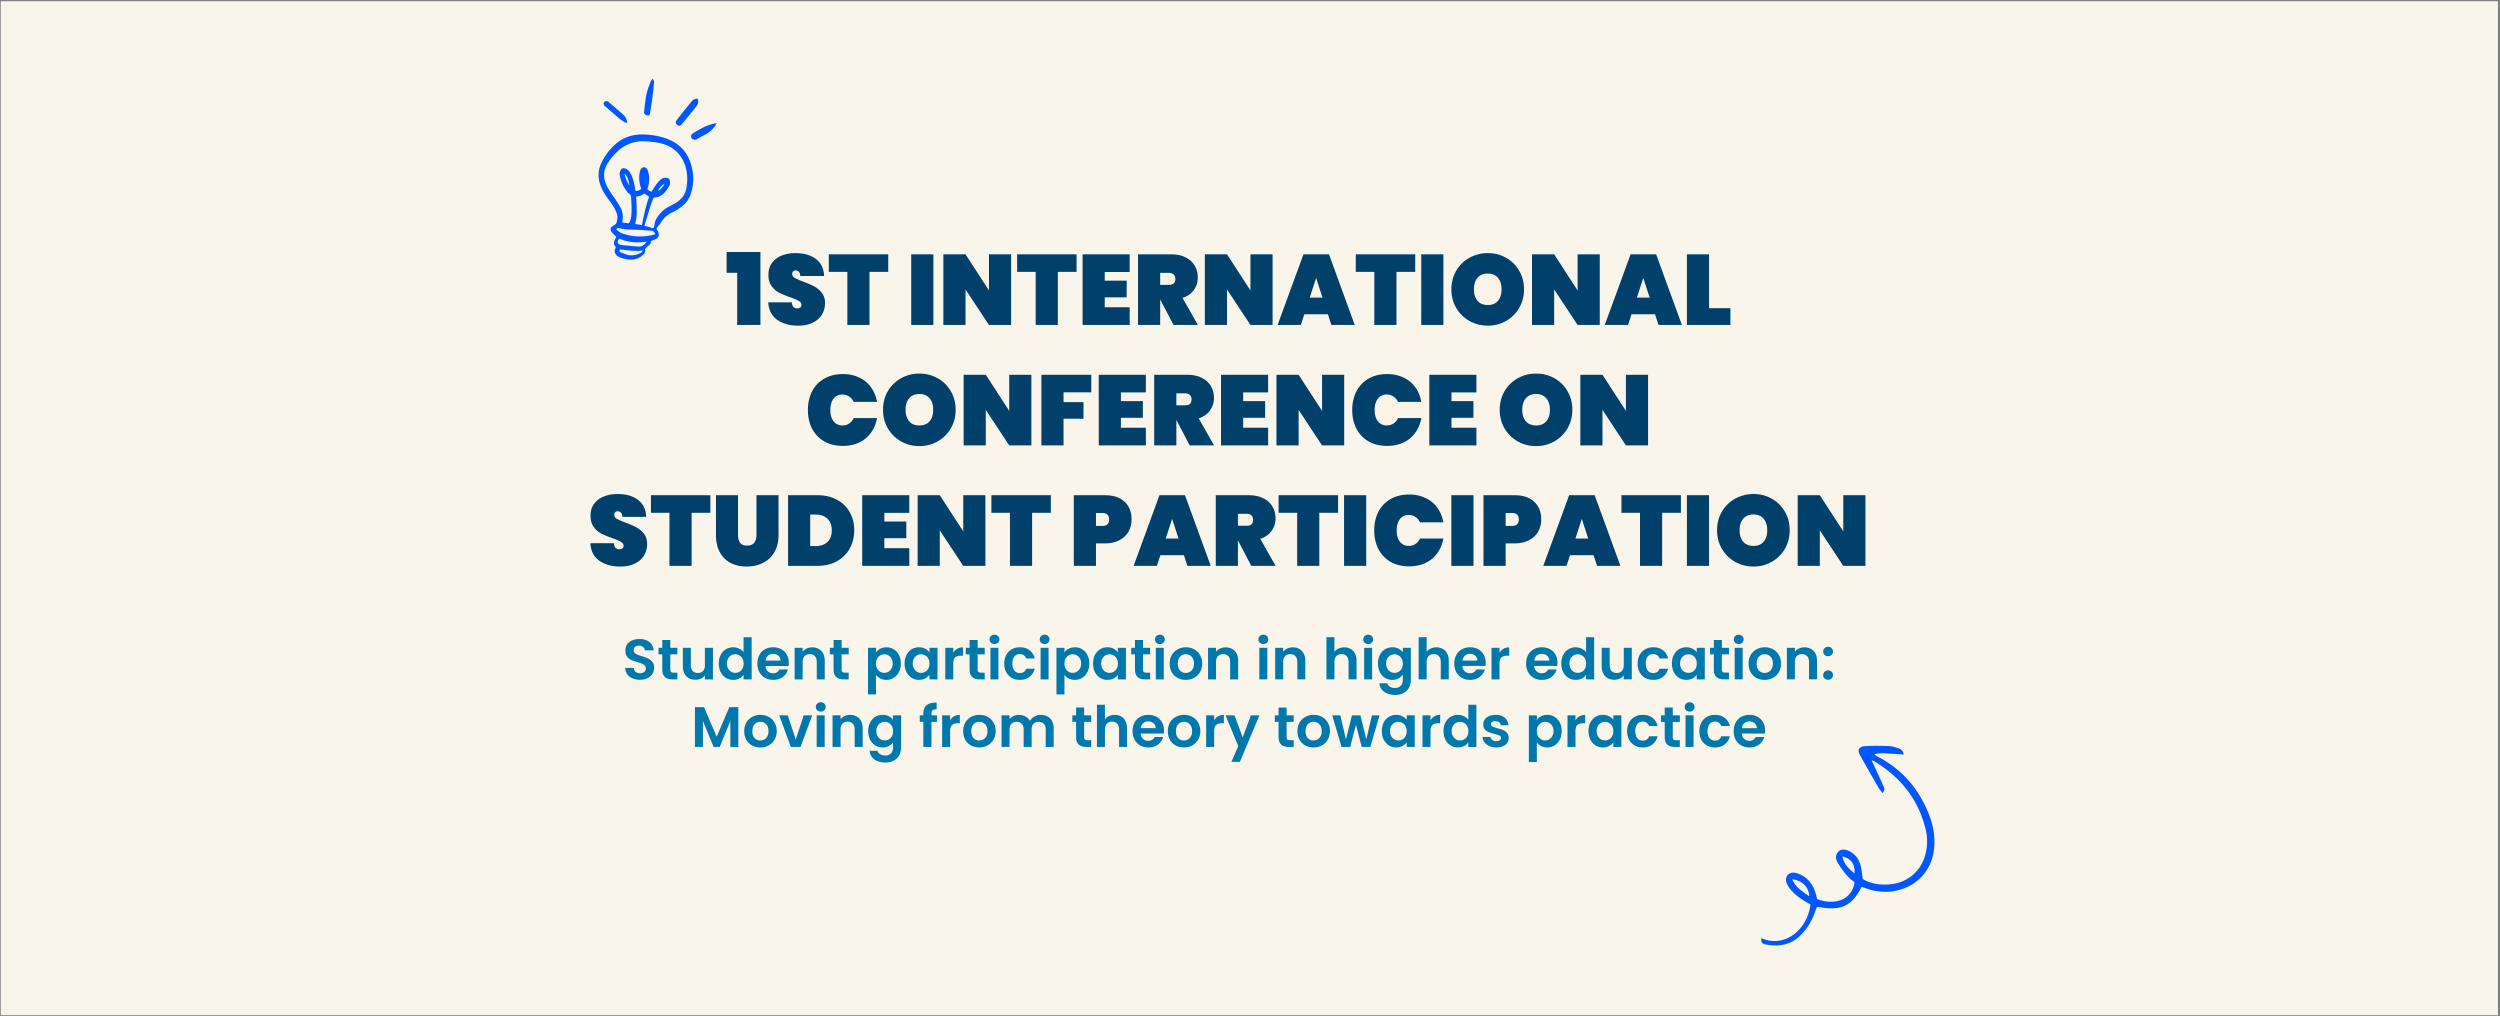
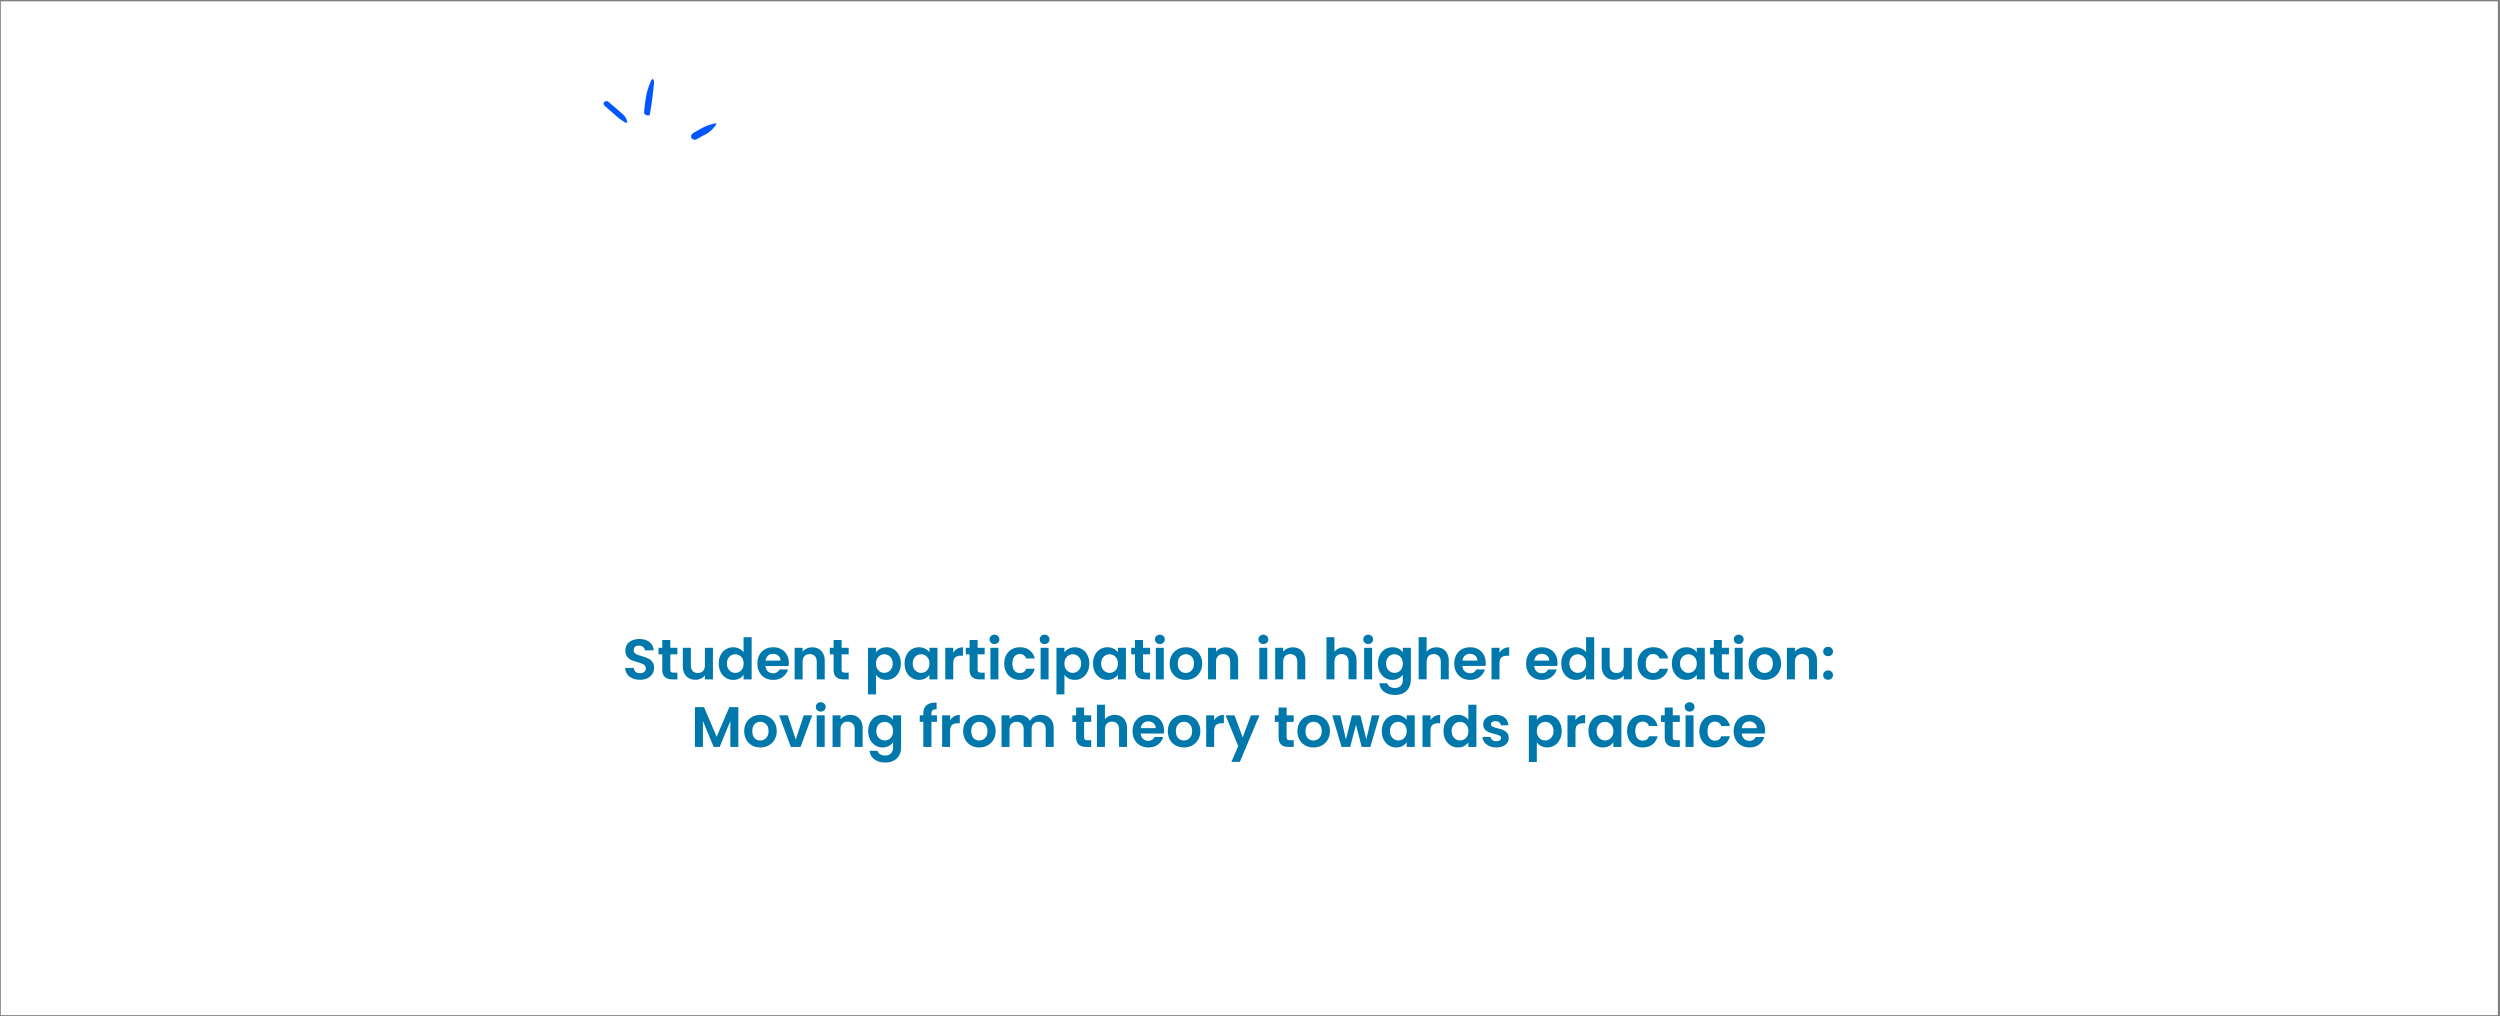
<svg xmlns="http://www.w3.org/2000/svg" width="851" height="346" fill="none">
  <rect width="100%" height="100%" fill="#808080" stroke="none" />
  <g clip-path="url(#a)">
-     <path fill="#fff" d="M.282.452h850v345.095h-850z" />
-     <path fill="#F4ECD7" fill-opacity=".5" d="M.282.452h850v345.095h-850z" />
-     <path fill="#00406A" d="M247.336 92.854V85.79h11.512v24.824h-7.913v-17.76h-3.599Zm24.328 17.998c-2.875 0-5.252-.668-7.131-2.003-1.856-1.359-2.864-3.34-3.022-5.943h8.014c.113 1.381.724 2.071 1.834 2.071.407 0 .747-.09 1.019-.271.294-.204.441-.51.441-.917 0-.566-.306-1.019-.917-1.359-.611-.362-1.562-.769-2.852-1.222-1.54-.544-2.819-1.076-3.838-1.596-.996-.521-1.856-1.28-2.581-2.276-.724-.996-1.075-2.275-1.052-3.837 0-1.562.396-2.886 1.188-3.973.815-1.11 1.913-1.947 3.294-2.513 1.404-.566 2.977-.85 4.721-.85 2.943 0 5.274.68 6.995 2.038 1.743 1.359 2.66 3.272 2.751 5.74h-8.116c-.023-.68-.193-1.166-.51-1.46a1.635 1.635 0 0 0-1.154-.442c-.317 0-.578.113-.782.34-.203.203-.305.497-.305.882 0 .544.294.996.883 1.359.611.34 1.573.758 2.886 1.256 1.517.566 2.762 1.11 3.736 1.63a7.895 7.895 0 0 1 2.581 2.174c.724.928 1.086 2.094 1.086 3.497 0 1.472-.362 2.796-1.086 3.974-.725 1.154-1.777 2.06-3.158 2.716-1.381.657-3.023.985-4.925.985Zm30.7-24.28v5.976h-6.385v18.066h-7.539V92.548h-6.316v-5.977h20.24Zm15.354 0v24.042h-7.539V86.571h7.539Zm26.463 24.042h-7.539l-7.98-12.089v12.089h-7.539V86.571h7.539l7.98 12.294V86.57h7.539v24.043Zm22.287-24.043v5.977h-6.384v18.066h-7.539V92.548h-6.317v-5.977h20.24Zm9.584 6.011v2.955h7.471v5.671h-7.471v3.396h8.49v6.01h-16.029V86.571h16.029v6.011h-8.49Zm23.42 18.032-4.516-8.625h-.034v8.625h-7.539V86.571h11.206c1.947 0 3.611.351 4.992 1.053 1.381.68 2.411 1.619 3.091 2.819.701 1.177 1.052 2.513 1.052 4.007 0 1.607-.452 3.034-1.358 4.279-.883 1.245-2.162 2.139-3.837 2.683l5.229 9.202h-8.286Zm-4.55-13.651h2.988c.725 0 1.268-.159 1.63-.476.362-.34.544-.86.544-1.562 0-.634-.193-1.132-.578-1.494-.362-.362-.894-.543-1.596-.543h-2.988v4.075Zm38.269 13.651h-7.539l-7.98-12.089v12.089h-7.539V86.571h7.539l7.98 12.294V86.57h7.539v24.043Zm18.824-3.633H444l-1.188 3.633h-7.913l8.796-24.043h8.693l8.762 24.043h-7.947l-1.188-3.633Zm-1.834-5.671-2.174-6.69-2.173 6.69h4.347Zm31.563-14.739v5.977h-6.385v18.066h-7.539V92.548h-6.316v-5.977h20.24Zm9.583 0v24.043h-7.539V86.571h7.539Zm15.121 24.281c-2.264 0-4.347-.532-6.248-1.596a11.982 11.982 0 0 1-4.483-4.415c-1.109-1.879-1.664-3.995-1.664-6.35 0-2.355.555-4.471 1.664-6.35 1.109-1.88 2.604-3.34 4.483-4.381 1.901-1.064 3.984-1.596 6.248-1.596 2.264 0 4.336.532 6.215 1.596a11.482 11.482 0 0 1 4.448 4.38c1.11 1.88 1.664 3.996 1.664 6.351s-.554 4.471-1.664 6.35a11.656 11.656 0 0 1-4.482 4.415c-1.879 1.064-3.939 1.596-6.181 1.596Zm0-7.029c1.494 0 2.649-.476 3.464-1.427.815-.973 1.223-2.275 1.223-3.905 0-1.653-.408-2.954-1.223-3.905-.815-.974-1.97-1.46-3.464-1.46-1.517 0-2.683.486-3.498 1.46-.815.95-1.222 2.252-1.222 3.905 0 1.63.407 2.932 1.222 3.905.815.951 1.981 1.427 3.498 1.427Zm38.105 6.791h-7.539l-7.98-12.089v12.089h-7.539V86.571h7.539l7.98 12.294V86.57h7.539v24.043Zm18.824-3.633h-8.015l-1.188 3.633h-7.913l8.796-24.043h8.693l8.762 24.043h-7.947l-1.188-3.633Zm-1.834-5.671-2.173-6.69-2.174 6.69h4.347Zm20.221 3.599h7.267v5.705h-14.806V86.571h7.539v18.338Zm-306.754 34.65c0-2.377.475-4.494 1.426-6.35.973-1.857 2.354-3.294 4.143-4.313 1.789-1.042 3.894-1.562 6.316-1.562 2.083 0 3.94.396 5.57 1.188 1.652.77 2.988 1.868 4.007 3.294 1.041 1.427 1.732 3.091 2.071 4.992h-7.946c-.362-.792-.883-1.403-1.562-1.834-.657-.452-1.415-.679-2.275-.679-1.268 0-2.276.476-3.023 1.427-.724.95-1.086 2.23-1.086 3.837 0 1.607.362 2.886 1.086 3.837.747.951 1.755 1.427 3.023 1.427.86 0 1.618-.215 2.275-.646.679-.452 1.2-1.075 1.562-1.867h7.946c-.339 1.901-1.03 3.565-2.071 4.992-1.019 1.426-2.355 2.535-4.007 3.328-1.63.769-3.487 1.154-5.57 1.154-2.422 0-4.527-.509-6.316-1.528-1.789-1.041-3.17-2.49-4.143-4.347-.951-1.856-1.426-3.973-1.426-6.35Zm37.964 12.293c-2.264 0-4.347-.532-6.249-1.596a11.98 11.98 0 0 1-4.482-4.415c-1.11-1.879-1.664-3.995-1.664-6.35 0-2.354.554-4.471 1.664-6.35 1.109-1.879 2.603-3.34 4.482-4.381 1.902-1.064 3.985-1.596 6.249-1.596s4.335.532 6.214 1.596a11.49 11.49 0 0 1 4.449 4.381c1.109 1.879 1.664 3.996 1.664 6.35 0 2.355-.555 4.471-1.664 6.35a11.666 11.666 0 0 1-4.483 4.415c-1.879 1.064-3.939 1.596-6.18 1.596Zm0-7.029c1.494 0 2.648-.476 3.464-1.427.815-.973 1.222-2.275 1.222-3.905 0-1.653-.407-2.954-1.222-3.905-.816-.974-1.97-1.461-3.464-1.461-1.517 0-2.683.487-3.498 1.461-.815.951-1.223 2.252-1.223 3.905 0 1.63.408 2.932 1.223 3.905.815.951 1.981 1.427 3.498 1.427Zm38.105 6.791h-7.539l-7.981-12.089v12.089h-7.538v-24.043h7.538l7.981 12.294v-12.294h7.539v24.043Zm20.385-24.043v5.977h-9.44v3.328h6.792v5.671h-6.792v9.067h-7.539v-24.043h16.979Zm10.093 6.011v2.955h7.471v5.671h-7.471v3.396h8.49v6.01h-16.029v-24.043h16.029v6.011h-8.49Zm23.42 18.032-4.516-8.625h-.034v8.625h-7.539v-24.043h11.206c1.947 0 3.611.351 4.992 1.053 1.381.679 2.412 1.619 3.091 2.819.702 1.177 1.052 2.513 1.052 4.007 0 1.607-.452 3.034-1.358 4.279-.883 1.245-2.162 2.139-3.837 2.683l5.229 9.202h-8.286Zm-4.55-13.651h2.988c.725 0 1.268-.159 1.63-.476.363-.339.544-.86.544-1.562 0-.634-.193-1.132-.578-1.494-.362-.362-.894-.543-1.596-.543h-2.988v4.075Zm22.75-4.381v2.955h7.471v5.671h-7.471v3.396h8.49v6.01h-16.029v-24.043h16.029v6.011h-8.49Zm34.389 18.032h-7.539l-7.98-12.089v12.089h-7.539v-24.043h7.539l7.98 12.294v-12.294h7.539v24.043Zm2.727-12.055c0-2.377.475-4.494 1.426-6.35.974-1.857 2.355-3.294 4.143-4.313 1.789-1.042 3.894-1.562 6.317-1.562 2.082 0 3.939.396 5.569 1.188 1.653.77 2.988 1.868 4.007 3.294 1.042 1.427 1.732 3.091 2.072 4.992h-7.947c-.362-.792-.883-1.403-1.562-1.834-.657-.452-1.415-.679-2.275-.679-1.268 0-2.275.476-3.023 1.427-.724.95-1.086 2.23-1.086 3.837 0 1.607.362 2.886 1.086 3.837.748.951 1.755 1.427 3.023 1.427.86 0 1.618-.215 2.275-.646.679-.452 1.2-1.075 1.562-1.867h7.947c-.34 1.901-1.03 3.565-2.072 4.992-1.019 1.426-2.354 2.535-4.007 3.328-1.63.769-3.487 1.154-5.569 1.154-2.423 0-4.528-.509-6.317-1.528-1.788-1.041-3.169-2.49-4.143-4.347-.951-1.856-1.426-3.973-1.426-6.35Zm33.787-5.977v2.955h7.471v5.671h-7.471v3.396h8.49v6.01h-16.029v-24.043h16.029v6.011h-8.49Zm28.817 18.27c-2.264 0-4.347-.532-6.248-1.596a11.982 11.982 0 0 1-4.483-4.415c-1.109-1.879-1.664-3.995-1.664-6.35 0-2.354.555-4.471 1.664-6.35 1.109-1.879 2.604-3.34 4.483-4.381 1.901-1.064 3.984-1.596 6.248-1.596 2.264 0 4.336.532 6.215 1.596a11.48 11.48 0 0 1 4.448 4.381c1.11 1.879 1.664 3.996 1.664 6.35 0 2.355-.554 4.471-1.664 6.35a11.656 11.656 0 0 1-4.482 4.415c-1.879 1.064-3.939 1.596-6.181 1.596Zm0-7.029c1.494 0 2.649-.476 3.464-1.427.815-.973 1.223-2.275 1.223-3.905 0-1.653-.408-2.954-1.223-3.905-.815-.974-1.97-1.461-3.464-1.461-1.517 0-2.683.487-3.498 1.461-.815.951-1.222 2.252-1.222 3.905 0 1.63.407 2.932 1.222 3.905.815.951 1.981 1.427 3.498 1.427Zm38.105 6.791h-7.539l-7.98-12.089v12.089h-7.539v-24.043h7.539l7.98 12.294v-12.294h7.539v24.043Zm-349.894 41.238c-2.875 0-5.252-.668-7.131-2.003-1.857-1.359-2.864-3.34-3.023-5.943h8.015c.113 1.381.724 2.071 1.834 2.071.407 0 .747-.09 1.018-.271.295-.204.442-.51.442-.917 0-.566-.306-1.019-.917-1.359-.611-.362-1.562-.769-2.853-1.222-1.539-.544-2.818-1.076-3.837-1.596-.996-.521-1.856-1.279-2.581-2.276-.724-.996-1.075-2.275-1.053-3.837 0-1.562.397-2.887 1.189-3.973.815-1.11 1.913-1.947 3.294-2.513 1.404-.566 2.977-.849 4.72-.849 2.943 0 5.275.679 6.996 2.037 1.743 1.359 2.66 3.272 2.751 5.739h-8.117c-.022-.679-.192-1.165-.509-1.46a1.637 1.637 0 0 0-1.155-.441c-.317 0-.577.113-.781.339-.203.204-.305.498-.305.883 0 .544.294.996.883 1.359.611.339 1.573.758 2.886 1.256 1.517.566 2.762 1.109 3.736 1.63a7.89 7.89 0 0 1 2.581 2.174c.724.928 1.086 2.094 1.086 3.497 0 1.472-.362 2.796-1.086 3.974-.725 1.154-1.778 2.06-3.159 2.716-1.381.657-3.022.985-4.924.985Zm30.699-24.281v5.977h-6.384v18.066h-7.539v-18.066h-6.316v-5.977h20.239Zm9.414 0v13.55c0 1.109.238 1.992.713 2.649.498.634 1.291.951 2.378.951 1.086 0 1.89-.317 2.411-.951.52-.657.781-1.54.781-2.649v-13.55h7.505v13.55c0 2.287-.476 4.245-1.427 5.875-.95 1.607-2.252 2.819-3.905 3.634s-3.498 1.222-5.535 1.222c-2.038 0-3.849-.407-5.434-1.222-1.562-.815-2.784-2.027-3.667-3.634-.883-1.607-1.325-3.566-1.325-5.875v-13.55h7.505Zm27.057 0c2.513 0 4.709.51 6.588 1.529 1.902 1.018 3.362 2.433 4.381 4.244 1.019 1.812 1.528 3.872 1.528 6.181 0 2.287-.509 4.347-1.528 6.181-1.019 1.833-2.479 3.282-4.381 4.346-1.879 1.042-4.075 1.562-6.588 1.562H268.26v-24.043h10.018Zm-.679 17.32c1.698 0 3.045-.465 4.041-1.393.996-.928 1.494-2.252 1.494-3.973s-.498-3.045-1.494-3.973c-.996-.928-2.343-1.393-4.041-1.393h-1.8v10.732h1.8Zm23.437-11.309v2.955h7.471v5.671h-7.471v3.396h8.49v6.01h-16.028v-24.043h16.028v6.011h-8.49Zm34.39 18.032h-7.539l-7.981-12.089v12.089h-7.539v-24.043h7.539l7.981 12.294v-12.294h7.539v24.043Zm22.287-24.043v5.977h-6.384v18.066h-7.539v-18.066h-6.317v-5.977h20.24Zm27.478 8.252c0 1.517-.351 2.898-1.053 4.143-.702 1.223-1.743 2.196-3.124 2.921-1.359.724-3.011 1.087-4.958 1.087h-2.989v7.64h-7.539v-24.043h10.528c2.943 0 5.195.747 6.757 2.242 1.585 1.494 2.378 3.497 2.378 6.01Zm-9.984 2.208c1.562 0 2.343-.736 2.343-2.208 0-1.471-.781-2.207-2.343-2.207h-2.14v4.415h2.14Zm27.792 9.95h-8.014l-1.189 3.633h-7.912l8.795-24.043h8.694l8.761 24.043h-7.946l-1.189-3.633Zm-1.834-5.671-2.173-6.69-2.173 6.69h4.346Zm24.772 9.304-4.517-8.625h-.034v8.625h-7.539v-24.043h11.207c1.947 0 3.611.351 4.992 1.053 1.381.679 2.411 1.619 3.09 2.819.702 1.177 1.053 2.513 1.053 4.007 0 1.607-.453 3.034-1.359 4.279-.883 1.245-2.162 2.139-3.837 2.683l5.23 9.202h-8.286Zm-4.551-13.651h2.988c.725 0 1.268-.159 1.63-.476.363-.339.544-.86.544-1.562 0-.634-.193-1.132-.577-1.494-.363-.362-.895-.543-1.597-.543h-2.988v4.075Zm34.092-10.392v5.977h-6.384v18.066h-7.539v-18.066h-6.316v-5.977h20.239Zm9.584 0v24.043h-7.539v-24.043h7.539Zm2.726 11.988c0-2.377.475-4.494 1.426-6.35.974-1.857 2.355-3.294 4.143-4.313 1.789-1.042 3.894-1.562 6.317-1.562 2.082 0 3.939.396 5.569 1.188 1.652.77 2.988 1.868 4.007 3.294 1.041 1.427 1.732 3.091 2.072 4.992h-7.947c-.362-.792-.883-1.403-1.562-1.834-.657-.452-1.415-.679-2.275-.679-1.268 0-2.276.476-3.023 1.427-.724.95-1.086 2.23-1.086 3.837 0 1.607.362 2.886 1.086 3.837.747.951 1.755 1.427 3.023 1.427.86 0 1.618-.215 2.275-.646.679-.452 1.2-1.075 1.562-1.867h7.947c-.34 1.901-1.031 3.565-2.072 4.992-1.019 1.426-2.355 2.535-4.007 3.328-1.63.769-3.487 1.154-5.569 1.154-2.423 0-4.528-.509-6.317-1.528-1.788-1.041-3.169-2.49-4.143-4.347-.951-1.856-1.426-3.973-1.426-6.35Zm33.787-11.988v24.043h-7.539v-24.043h7.539Zm23.067 8.252c0 1.517-.351 2.898-1.053 4.143-.701 1.223-1.743 2.196-3.124 2.921-1.358.724-3.011 1.087-4.958 1.087h-2.988v7.64h-7.539v-24.043h10.527c2.943 0 5.196.747 6.758 2.242 1.585 1.494 2.377 3.497 2.377 6.01Zm-9.984 2.208c1.562 0 2.343-.736 2.343-2.208 0-1.471-.781-2.207-2.343-2.207h-2.139v4.415h2.139Zm27.793 9.95h-8.015l-1.188 3.633h-7.913l8.796-24.043h8.693l8.762 24.043h-7.947l-1.188-3.633Zm-1.834-5.671-2.173-6.69-2.174 6.69h4.347Zm31.563-14.739v5.977h-6.384v18.066h-7.539v-18.066h-6.317v-5.977h20.24Zm9.584 0v24.043h-7.539v-24.043h7.539Zm15.12 24.281c-2.263 0-4.346-.532-6.248-1.596a11.99 11.99 0 0 1-4.483-4.415c-1.109-1.879-1.664-3.995-1.664-6.35 0-2.354.555-4.471 1.664-6.35 1.11-1.879 2.604-3.34 4.483-4.381 1.902-1.064 3.985-1.596 6.248-1.596 2.264 0 4.336.532 6.215 1.596a11.49 11.49 0 0 1 4.449 4.381c1.109 1.879 1.664 3.996 1.664 6.35 0 2.355-.555 4.471-1.664 6.35a11.666 11.666 0 0 1-4.483 4.415c-1.879 1.064-3.939 1.596-6.181 1.596Zm0-7.029c1.495 0 2.649-.476 3.464-1.427.815-.973 1.223-2.275 1.223-3.905 0-1.653-.408-2.954-1.223-3.905-.815-.974-1.969-1.461-3.464-1.461-1.516 0-2.682.487-3.497 1.461-.815.951-1.223 2.252-1.223 3.905 0 1.63.408 2.932 1.223 3.905.815.951 1.981 1.427 3.497 1.427Zm38.106 6.791h-7.539l-7.981-12.089v12.089h-7.539v-24.043h7.539l7.981 12.294v-12.294h7.539v24.043Z" />
+     <path fill="#fff" d="M.282.452h850v345.095h-850" />
    <path fill="#0078AB" d="M217.863 231.393c-.944 0-1.798-.161-2.561-.485-.751-.323-1.346-.789-1.786-1.397-.439-.608-.666-1.326-.679-2.154h2.911c.039.556.233.996.582 1.32.362.323.854.485 1.475.485.634 0 1.132-.149 1.494-.446.362-.311.544-.712.544-1.204 0-.401-.123-.731-.369-.989a2.46 2.46 0 0 0-.932-.602c-.362-.155-.866-.323-1.513-.504-.88-.259-1.598-.511-2.154-.757a3.996 3.996 0 0 1-1.417-1.145c-.388-.518-.582-1.203-.582-2.057 0-.802.201-1.501.602-2.096.401-.595.963-1.048 1.688-1.358.724-.324 1.552-.485 2.484-.485 1.397 0 2.529.343 3.396 1.028.879.673 1.365 1.617 1.455 2.833h-2.988a1.515 1.515 0 0 0-.602-1.145c-.362-.31-.847-.465-1.455-.465-.531 0-.958.136-1.281.407-.311.272-.466.666-.466 1.184 0 .362.117.666.35.912.245.233.543.427.892.582.362.142.867.311 1.514.505.879.258 1.597.517 2.154.776a3.877 3.877 0 0 1 1.436 1.164c.401.518.601 1.197.601 2.038 0 .724-.187 1.397-.562 2.018-.376.621-.925 1.119-1.65 1.494-.724.362-1.585.543-2.581.543Zm10.312-8.654v5.2c0 .363.084.628.252.796.181.155.479.233.893.233h1.261v2.29h-1.708c-2.29 0-3.434-1.113-3.434-3.338v-5.181h-1.281v-2.232h1.281v-2.658h2.736v2.658h2.406v2.232h-2.406Zm14.509-2.232v10.751h-2.736v-1.359c-.35.466-.809.835-1.378 1.106a4.266 4.266 0 0 1-1.824.388c-.841 0-1.585-.174-2.232-.523a3.909 3.909 0 0 1-1.533-1.572c-.362-.699-.543-1.527-.543-2.484v-6.307h2.717v5.919c0 .854.213 1.513.64 1.979.427.453 1.009.679 1.747.679.75 0 1.338-.226 1.765-.679.427-.466.641-1.125.641-1.979v-5.919h2.736Zm1.982 5.337c0-1.087.213-2.051.64-2.892.44-.841 1.035-1.488 1.785-1.94a4.753 4.753 0 0 1 2.504-.68 4.49 4.49 0 0 1 1.998.466c.634.298 1.139.699 1.514 1.203v-5.103h2.756v14.36h-2.756v-1.592c-.336.531-.808.958-1.416 1.281-.609.324-1.314.485-2.116.485a4.627 4.627 0 0 1-2.484-.698c-.75-.466-1.345-1.119-1.785-1.96-.427-.854-.64-1.831-.64-2.93Zm8.461.038c0-.659-.13-1.222-.389-1.688a2.654 2.654 0 0 0-1.047-1.087 2.757 2.757 0 0 0-1.417-.388c-.505 0-.97.123-1.397.369-.427.246-.776.608-1.048 1.087-.259.465-.388 1.022-.388 1.669 0 .646.129 1.216.388 1.707.272.479.621.848 1.048 1.106.44.259.905.388 1.397.388.504 0 .977-.122 1.417-.368a2.822 2.822 0 0 0 1.047-1.087c.259-.479.389-1.048.389-1.708Zm15.383-.233c0 .389-.026.738-.078 1.048h-7.859c.065.777.336 1.385.815 1.824.479.44 1.067.66 1.766.66 1.009 0 1.727-.433 2.154-1.3h2.93c-.31 1.035-.906 1.889-1.785 2.562-.88.659-1.96.989-3.241.989-1.035 0-1.966-.226-2.794-.679a4.995 4.995 0 0 1-1.921-1.96c-.453-.841-.68-1.811-.68-2.911 0-1.112.227-2.089.68-2.93a4.726 4.726 0 0 1 1.901-1.94c.815-.453 1.753-.68 2.814-.68 1.022 0 1.934.22 2.736.66a4.557 4.557 0 0 1 1.883 1.883c.452.802.679 1.727.679 2.774Zm-2.814-.776c-.013-.698-.265-1.255-.757-1.669-.491-.426-1.093-.64-1.805-.64-.672 0-1.241.207-1.707.621-.453.401-.731.964-.835 1.688h5.104Zm10.754-4.521c1.281 0 2.316.407 3.105 1.222.789.802 1.184 1.928 1.184 3.377v6.307h-2.717v-5.938c0-.854-.214-1.508-.64-1.96-.427-.466-1.01-.699-1.747-.699-.75 0-1.345.233-1.785.699-.427.452-.641 1.106-.641 1.96v5.938h-2.716v-10.751h2.716v1.339a3.693 3.693 0 0 1 1.378-1.087 4.277 4.277 0 0 1 1.863-.407Zm10.035 2.387v5.2c0 .363.084.628.252.796.182.155.479.233.893.233h1.261v2.29h-1.707c-2.29 0-3.435-1.113-3.435-3.338v-5.181h-1.281v-2.232h1.281v-2.658h2.736v2.658h2.406v2.232h-2.406Zm11.701-.679c.349-.492.828-.9 1.436-1.223.621-.336 1.326-.505 2.115-.505.919 0 1.747.227 2.484.68.75.452 1.339 1.099 1.766 1.94.44.828.66 1.792.66 2.892 0 1.099-.22 2.076-.66 2.93-.427.841-1.016 1.494-1.766 1.96-.737.465-1.565.698-2.484.698-.789 0-1.487-.161-2.095-.485a4.496 4.496 0 0 1-1.456-1.222v6.656h-2.717v-15.874h2.717v1.553Zm5.686 3.784c0-.647-.136-1.204-.408-1.669a2.65 2.65 0 0 0-1.048-1.087 2.745 2.745 0 0 0-1.397-.369c-.491 0-.957.13-1.397.388-.427.246-.776.608-1.048 1.087-.259.479-.388 1.042-.388 1.688 0 .647.129 1.21.388 1.689.272.478.621.847 1.048 1.106.44.246.906.368 1.397.368a2.64 2.64 0 0 0 1.397-.388c.44-.258.79-.627 1.048-1.106.272-.478.408-1.048.408-1.707Zm4.05 0c0-1.087.214-2.051.641-2.892.44-.841 1.028-1.488 1.766-1.94a4.747 4.747 0 0 1 2.503-.68c.802 0 1.501.162 2.096.486.608.323 1.093.731 1.455 1.222v-1.533h2.736v10.751h-2.736v-1.572c-.349.504-.834.925-1.455 1.261-.608.324-1.313.485-2.115.485a4.622 4.622 0 0 1-2.484-.698c-.738-.466-1.326-1.119-1.766-1.96-.427-.854-.641-1.831-.641-2.93Zm8.461.038c0-.659-.129-1.222-.388-1.688a2.656 2.656 0 0 0-1.048-1.087 2.754 2.754 0 0 0-1.416-.388c-.505 0-.971.123-1.398.369-.427.246-.776.608-1.048 1.087-.258.465-.388 1.022-.388 1.669 0 .646.13 1.216.388 1.707.272.479.621.848 1.048 1.106.44.259.906.388 1.398.388.504 0 .976-.122 1.416-.368.44-.259.789-.621 1.048-1.087.259-.479.388-1.048.388-1.708Zm8.106-3.706a3.845 3.845 0 0 1 1.359-1.339c.569-.323 1.216-.485 1.94-.485v2.852h-.718c-.854 0-1.5.201-1.94.602-.427.401-.641 1.1-.641 2.096v5.356h-2.716v-10.751h2.716v1.669Zm8.292.563v5.2c0 .363.084.628.252.796.182.155.479.233.893.233h1.261v2.29h-1.707c-2.29 0-3.435-1.113-3.435-3.338v-5.181h-1.281v-2.232h1.281v-2.658h2.736v2.658h2.406v2.232h-2.406Zm5.738-3.513c-.478 0-.88-.148-1.203-.446a1.557 1.557 0 0 1-.466-1.145c0-.453.156-.828.466-1.125.323-.311.725-.466 1.203-.466.479 0 .873.155 1.184.466.323.297.485.672.485 1.125 0 .453-.162.835-.485 1.145-.311.298-.705.446-1.184.446Zm1.339 1.281v10.751h-2.717v-10.751h2.717Zm1.986 5.375c0-1.112.226-2.082.679-2.91a4.777 4.777 0 0 1 1.882-1.941c.802-.466 1.721-.699 2.756-.699 1.332 0 2.432.337 3.299 1.01.879.659 1.468 1.591 1.766 2.794h-2.931a2.072 2.072 0 0 0-.795-1.087c-.363-.271-.815-.407-1.359-.407-.776 0-1.39.284-1.843.854-.453.556-.679 1.351-.679 2.386 0 1.022.226 1.818.679 2.387.453.556 1.067.835 1.843.835 1.1 0 1.818-.492 2.154-1.475h2.931c-.298 1.164-.887 2.089-1.766 2.775-.88.685-1.98 1.028-3.299 1.028-1.035 0-1.954-.226-2.756-.679a4.94 4.94 0 0 1-1.882-1.94c-.453-.841-.679-1.818-.679-2.931Zm13.75-6.656c-.479 0-.88-.148-1.204-.446a1.557 1.557 0 0 1-.465-1.145c0-.453.155-.828.465-1.125.324-.311.725-.466 1.204-.466.478 0 .873.155 1.183.466.324.297.485.672.485 1.125 0 .453-.161.835-.485 1.145-.31.298-.705.446-1.183.446Zm1.338 1.281v10.751h-2.716v-10.751h2.716Zm5.401 1.553c.35-.492.828-.9 1.436-1.223.621-.336 1.326-.505 2.116-.505.918 0 1.746.227 2.483.68.751.452 1.339 1.099 1.766 1.94.44.828.66 1.792.66 2.892 0 1.099-.22 2.076-.66 2.93-.427.841-1.015 1.494-1.766 1.96-.737.465-1.565.698-2.483.698-.79 0-1.488-.161-2.096-.485a4.518 4.518 0 0 1-1.456-1.222v6.656h-2.716v-15.874h2.716v1.553Zm5.686 3.784c0-.647-.136-1.204-.407-1.669a2.656 2.656 0 0 0-1.048-1.087 2.75 2.75 0 0 0-1.397-.369c-.492 0-.958.13-1.398.388-.427.246-.776.608-1.048 1.087-.258.479-.388 1.042-.388 1.688 0 .647.13 1.21.388 1.689.272.478.621.847 1.048 1.106.44.246.906.368 1.398.368.504 0 .97-.129 1.397-.388.44-.258.789-.627 1.048-1.106.271-.478.407-1.048.407-1.707Zm4.051 0c0-1.087.213-2.051.64-2.892.44-.841 1.029-1.488 1.766-1.94a4.75 4.75 0 0 1 2.503-.68c.802 0 1.501.162 2.096.486.608.323 1.093.731 1.455 1.222v-1.533h2.736v10.751h-2.736v-1.572c-.349.504-.834.925-1.455 1.261-.608.324-1.313.485-2.115.485a4.622 4.622 0 0 1-2.484-.698c-.737-.466-1.326-1.119-1.766-1.96-.427-.854-.64-1.831-.64-2.93Zm8.46.038c0-.659-.129-1.222-.388-1.688a2.656 2.656 0 0 0-1.048-1.087 2.754 2.754 0 0 0-1.416-.388c-.505 0-.97.123-1.397.369-.427.246-.777.608-1.048 1.087-.259.465-.388 1.022-.388 1.669 0 .646.129 1.216.388 1.707.271.479.621.848 1.048 1.106.439.259.905.388 1.397.388.504 0 .976-.122 1.416-.368.44-.259.789-.621 1.048-1.087.259-.479.388-1.048.388-1.708Zm8.553-3.143v5.2c0 .363.084.628.252.796.181.155.479.233.893.233h1.261v2.29h-1.708c-2.289 0-3.434-1.113-3.434-3.338v-5.181h-1.281v-2.232h1.281v-2.658h2.736v2.658h2.406v2.232h-2.406Zm5.738-3.513c-.479 0-.88-.148-1.203-.446a1.554 1.554 0 0 1-.466-1.145c0-.453.155-.828.466-1.125.323-.311.724-.466 1.203-.466.479 0 .873.155 1.184.466.323.297.485.672.485 1.125 0 .453-.162.835-.485 1.145-.311.298-.705.446-1.184.446Zm1.339 1.281v10.751h-2.717v-10.751h2.717Zm7.458 10.925c-1.035 0-1.967-.226-2.795-.679a5.098 5.098 0 0 1-1.96-1.96c-.465-.841-.698-1.811-.698-2.911 0-1.099.239-2.07.718-2.91a5.054 5.054 0 0 1 1.999-1.941c.841-.466 1.778-.699 2.813-.699 1.035 0 1.973.233 2.814.699a4.921 4.921 0 0 1 1.979 1.941c.492.84.738 1.811.738 2.91 0 1.1-.252 2.07-.757 2.911a5.159 5.159 0 0 1-2.018 1.96c-.841.453-1.785.679-2.833.679Zm0-2.367c.491 0 .951-.117 1.378-.349a2.66 2.66 0 0 0 1.047-1.087c.259-.479.389-1.061.389-1.747 0-1.022-.272-1.804-.816-2.348a2.6 2.6 0 0 0-1.959-.834 2.6 2.6 0 0 0-1.96.834c-.518.544-.777 1.326-.777 2.348 0 1.022.253 1.812.757 2.368.518.543 1.165.815 1.941.815Zm13.558-8.713c1.281 0 2.316.407 3.105 1.222.789.802 1.184 1.928 1.184 3.377v6.307h-2.717v-5.938c0-.854-.214-1.508-.64-1.96-.427-.466-1.01-.699-1.747-.699-.75 0-1.345.233-1.785.699-.427.452-.641 1.106-.641 1.96v5.938h-2.716v-10.751h2.716v1.339a3.693 3.693 0 0 1 1.378-1.087 4.277 4.277 0 0 1 1.863-.407Zm12.874-1.126c-.479 0-.88-.148-1.203-.446a1.554 1.554 0 0 1-.466-1.145c0-.453.155-.828.466-1.125.323-.311.724-.466 1.203-.466.478 0 .873.155 1.184.466.323.297.485.672.485 1.125 0 .453-.162.835-.485 1.145-.311.298-.706.446-1.184.446Zm1.339 1.281v10.751h-2.717v-10.751h2.717Zm8.641-.155c1.281 0 2.316.407 3.105 1.222.789.802 1.184 1.928 1.184 3.377v6.307h-2.717v-5.938c0-.854-.213-1.508-.64-1.96-.427-.466-1.009-.699-1.747-.699-.75 0-1.345.233-1.785.699-.427.452-.64 1.106-.64 1.96v5.938h-2.717v-10.751h2.717v1.339a3.682 3.682 0 0 1 1.377-1.087 4.283 4.283 0 0 1 1.863-.407Zm17.551 0c.815 0 1.539.181 2.173.543.634.349 1.126.873 1.475 1.572.362.686.543 1.514.543 2.484v6.307h-2.716v-5.938c0-.854-.214-1.508-.641-1.96-.427-.466-1.009-.699-1.746-.699-.751 0-1.346.233-1.786.699-.427.452-.64 1.106-.64 1.96v5.938h-2.717v-14.36h2.717v4.948a3.464 3.464 0 0 1 1.397-1.087 4.543 4.543 0 0 1 1.941-.407Zm8.153-1.126c-.479 0-.88-.148-1.204-.446a1.557 1.557 0 0 1-.465-1.145c0-.453.155-.828.465-1.125.324-.311.725-.466 1.204-.466.478 0 .873.155 1.183.466.324.297.485.672.485 1.125 0 .453-.161.835-.485 1.145-.31.298-.705.446-1.183.446Zm1.338 1.281v10.751h-2.716v-10.751h2.716Zm6.896-.175c.802 0 1.507.162 2.115.486.608.31 1.086.718 1.436 1.222v-1.533h2.736v10.828c0 .996-.201 1.883-.602 2.659a4.393 4.393 0 0 1-1.804 1.863c-.802.465-1.773.698-2.911.698-1.527 0-2.782-.356-3.765-1.067-.97-.712-1.52-1.682-1.649-2.911h2.697c.142.492.446.88.912 1.164.479.298 1.054.447 1.727.447.789 0 1.43-.24 1.921-.718.492-.466.738-1.177.738-2.135v-1.669c-.35.505-.835.925-1.456 1.262-.608.336-1.306.504-2.095.504a4.622 4.622 0 0 1-2.484-.698c-.751-.466-1.346-1.119-1.786-1.96-.427-.854-.64-1.831-.64-2.93 0-1.087.213-2.051.64-2.892.44-.841 1.029-1.488 1.766-1.94a4.753 4.753 0 0 1 2.504-.68Zm3.551 5.55c0-.659-.13-1.222-.388-1.688a2.656 2.656 0 0 0-1.048-1.087 2.755 2.755 0 0 0-1.417-.388c-.504 0-.97.123-1.397.369-.427.246-.776.608-1.048 1.087-.259.465-.388 1.022-.388 1.669 0 .646.129 1.216.388 1.707.272.479.621.848 1.048 1.106.44.259.906.388 1.397.388.505 0 .977-.122 1.417-.368.44-.259.789-.621 1.048-1.087.258-.479.388-1.048.388-1.708Zm11.444-5.53c.815 0 1.539.181 2.173.543.634.349 1.126.873 1.475 1.572.362.686.543 1.514.543 2.484v6.307h-2.717v-5.938c0-.854-.213-1.508-.64-1.96-.427-.466-1.009-.699-1.746-.699-.751 0-1.346.233-1.786.699-.427.452-.64 1.106-.64 1.96v5.938h-2.717v-14.36h2.717v4.948a3.464 3.464 0 0 1 1.397-1.087 4.543 4.543 0 0 1 1.941-.407Zm16.768 5.297c0 .389-.025.738-.077 1.048h-7.859c.064.777.336 1.385.815 1.824.478.44 1.067.66 1.766.66 1.009 0 1.727-.433 2.154-1.3h2.93a4.951 4.951 0 0 1-1.786 2.562c-.879.659-1.959.989-3.24.989-1.035 0-1.967-.226-2.795-.679a5.002 5.002 0 0 1-1.921-1.96c-.452-.841-.679-1.811-.679-2.911 0-1.112.227-2.089.679-2.93a4.734 4.734 0 0 1 1.902-1.94c.815-.453 1.753-.68 2.814-.68 1.022 0 1.934.22 2.736.66a4.554 4.554 0 0 1 1.882 1.883c.453.802.679 1.727.679 2.774Zm-2.813-.776c-.013-.698-.266-1.255-.757-1.669-.492-.426-1.093-.64-1.805-.64-.673 0-1.242.207-1.708.621-.452.401-.73.964-.834 1.688h5.104Zm7.513-2.697a3.842 3.842 0 0 1 1.358-1.339c.57-.323 1.217-.485 1.941-.485v2.852h-.718c-.854 0-1.501.201-1.941.602-.426.401-.64 1.1-.64 2.096v5.356h-2.717v-10.751h2.717v1.669Zm19.746 3.473c0 .389-.025.738-.077 1.048h-7.859c.064.777.336 1.385.815 1.824.478.44 1.067.66 1.766.66 1.009 0 1.727-.433 2.154-1.3h2.93a4.955 4.955 0 0 1-1.785 2.562c-.88.659-1.96.989-3.241.989-1.035 0-1.967-.226-2.795-.679a5.002 5.002 0 0 1-1.921-1.96c-.452-.841-.679-1.811-.679-2.911 0-1.112.227-2.089.679-2.93a4.734 4.734 0 0 1 1.902-1.94c.815-.453 1.753-.68 2.814-.68 1.022 0 1.934.22 2.736.66a4.554 4.554 0 0 1 1.882 1.883c.453.802.679 1.727.679 2.774Zm-2.813-.776c-.013-.698-.266-1.255-.757-1.669-.492-.426-1.093-.64-1.805-.64-.673 0-1.242.207-1.707.621-.453.401-.731.964-.835 1.688h5.104Zm4.098.971c0-1.087.213-2.051.64-2.892.44-.841 1.035-1.488 1.786-1.94a4.747 4.747 0 0 1 2.503-.68c.698 0 1.365.156 1.999.466.633.298 1.138.699 1.513 1.203v-5.103h2.756v14.36h-2.756v-1.592c-.336.531-.808.958-1.416 1.281-.608.324-1.314.485-2.116.485a4.62 4.62 0 0 1-2.483-.698c-.751-.466-1.346-1.119-1.786-1.96-.427-.854-.64-1.831-.64-2.93Zm8.461.038c0-.659-.13-1.222-.389-1.688a2.654 2.654 0 0 0-1.047-1.087 2.755 2.755 0 0 0-1.417-.388c-.505 0-.97.123-1.397.369-.427.246-.776.608-1.048 1.087-.259.465-.388 1.022-.388 1.669 0 .646.129 1.216.388 1.707.272.479.621.848 1.048 1.106.44.259.905.388 1.397.388.505 0 .977-.122 1.417-.368a2.822 2.822 0 0 0 1.047-1.087c.259-.479.389-1.048.389-1.708Zm15.538-5.375v10.751h-2.736v-1.359a3.644 3.644 0 0 1-1.378 1.106 4.266 4.266 0 0 1-1.824.388c-.841 0-1.585-.174-2.232-.523a3.921 3.921 0 0 1-1.533-1.572c-.362-.699-.543-1.527-.543-2.484v-6.307h2.717v5.919c0 .854.213 1.513.64 1.979.427.453 1.009.679 1.747.679.75 0 1.339-.226 1.765-.679.427-.466.641-1.125.641-1.979v-5.919h2.736Zm1.982 5.375c0-1.112.226-2.082.679-2.91a4.777 4.777 0 0 1 1.882-1.941c.803-.466 1.721-.699 2.756-.699 1.332 0 2.432.337 3.299 1.01.88.659 1.468 1.591 1.766 2.794h-2.93a2.079 2.079 0 0 0-.796-1.087c-.362-.271-.815-.407-1.358-.407-.777 0-1.391.284-1.844.854-.453.556-.679 1.351-.679 2.386 0 1.022.226 1.818.679 2.387.453.556 1.067.835 1.844.835 1.099 0 1.817-.492 2.154-1.475h2.93c-.298 1.164-.886 2.089-1.766 2.775-.88.685-1.979 1.028-3.299 1.028-1.035 0-1.953-.226-2.756-.679a4.94 4.94 0 0 1-1.882-1.94c-.453-.841-.679-1.818-.679-2.931Zm11.673-.038c0-1.087.214-2.051.641-2.892.44-.841 1.028-1.488 1.766-1.94a4.747 4.747 0 0 1 2.503-.68c.802 0 1.501.162 2.096.486.608.323 1.093.731 1.455 1.222v-1.533h2.736v10.751h-2.736v-1.572c-.349.504-.834.925-1.455 1.261-.608.324-1.313.485-2.115.485a4.622 4.622 0 0 1-2.484-.698c-.738-.466-1.326-1.119-1.766-1.96-.427-.854-.641-1.831-.641-2.93Zm8.461.038c0-.659-.129-1.222-.388-1.688a2.656 2.656 0 0 0-1.048-1.087 2.754 2.754 0 0 0-1.416-.388c-.505 0-.971.123-1.398.369-.427.246-.776.608-1.048 1.087-.258.465-.388 1.022-.388 1.669 0 .646.13 1.216.388 1.707.272.479.621.848 1.048 1.106.44.259.906.388 1.398.388.504 0 .976-.122 1.416-.368.44-.259.789-.621 1.048-1.087.259-.479.388-1.048.388-1.708Zm8.553-3.143v5.2c0 .363.084.628.252.796.181.155.479.233.893.233h1.261v2.29h-1.708c-2.29 0-3.434-1.113-3.434-3.338v-5.181h-1.281v-2.232h1.281v-2.658h2.736v2.658h2.406v2.232h-2.406Zm5.738-3.513c-.479 0-.88-.148-1.203-.446a1.554 1.554 0 0 1-.466-1.145c0-.453.155-.828.466-1.125.323-.311.724-.466 1.203-.466.478 0 .873.155 1.183.466.324.297.486.672.486 1.125 0 .453-.162.835-.486 1.145-.31.298-.705.446-1.183.446Zm1.339 1.281v10.751h-2.717v-10.751h2.717Zm7.457 10.925c-1.034 0-1.966-.226-2.794-.679a5.098 5.098 0 0 1-1.96-1.96c-.466-.841-.698-1.811-.698-2.911 0-1.099.239-2.07.718-2.91a5.051 5.051 0 0 1 1.998-1.941c.841-.466 1.779-.699 2.814-.699 1.035 0 1.973.233 2.814.699a4.921 4.921 0 0 1 1.979 1.941c.492.84.738 1.811.738 2.91 0 1.1-.253 2.07-.757 2.911a5.166 5.166 0 0 1-2.018 1.96c-.841.453-1.786.679-2.834.679Zm0-2.367c.492 0 .951-.117 1.378-.349.44-.246.789-.609 1.048-1.087.259-.479.388-1.061.388-1.747 0-1.022-.271-1.804-.815-2.348a2.602 2.602 0 0 0-1.96-.834c-.776 0-1.429.278-1.96.834-.517.544-.776 1.326-.776 2.348 0 1.022.252 1.812.757 2.368.517.543 1.164.815 1.94.815Zm13.559-8.713c1.281 0 2.316.407 3.105 1.222.789.802 1.183 1.928 1.183 3.377v6.307h-2.716v-5.938c0-.854-.214-1.508-.641-1.96-.427-.466-1.009-.699-1.746-.699-.751 0-1.346.233-1.785.699-.427.452-.641 1.106-.641 1.96v5.938h-2.717v-10.751h2.717v1.339a3.685 3.685 0 0 1 1.378-1.087 4.277 4.277 0 0 1 1.863-.407Zm8.075 11.041c-.492 0-.899-.148-1.223-.446a1.557 1.557 0 0 1-.465-1.145c0-.453.155-.828.465-1.125.324-.311.731-.466 1.223-.466.479 0 .873.155 1.184.466.31.297.465.672.465 1.125 0 .453-.155.835-.465 1.145-.311.298-.705.446-1.184.446Zm0-8.033c-.492 0-.899-.149-1.223-.447a1.557 1.557 0 0 1-.465-1.145c0-.452.155-.828.465-1.125.324-.311.731-.466 1.223-.466.479 0 .873.155 1.184.466.31.297.465.673.465 1.125 0 .453-.155.835-.465 1.145-.311.298-.705.447-1.184.447Zm-370.969 17.353v13.545h-2.716v-8.81l-3.629 8.81h-2.057l-3.648-8.81v8.81h-2.717v-13.545h3.085l4.308 10.071 4.308-10.071h3.066Zm7.46 13.719c-1.035 0-1.966-.226-2.794-.679a5.092 5.092 0 0 1-1.96-1.96c-.466-.841-.699-1.811-.699-2.911 0-1.099.239-2.07.718-2.91a5.06 5.06 0 0 1 1.999-1.941c.841-.466 1.779-.699 2.814-.699 1.035 0 1.972.233 2.813.699a4.93 4.93 0 0 1 1.98 1.941c.491.84.737 1.811.737 2.91 0 1.1-.252 2.07-.757 2.911a5.152 5.152 0 0 1-2.018 1.96c-.841.453-1.785.679-2.833.679Zm0-2.367c.492 0 .951-.117 1.378-.349.44-.246.789-.609 1.048-1.087.258-.479.388-1.061.388-1.747 0-1.022-.272-1.804-.815-2.348a2.603 2.603 0 0 0-1.96-.834c-.776 0-1.43.278-1.96.834-.518.544-.776 1.326-.776 2.348 0 1.022.252 1.812.756 2.368.518.543 1.165.815 1.941.815Zm12.084-.311 2.716-8.247h2.892l-3.978 10.751h-3.299l-3.959-10.751h2.911l2.717 8.247Zm8.511-9.528c-.478 0-.879-.148-1.203-.446a1.557 1.557 0 0 1-.466-1.145c0-.453.156-.828.466-1.125.324-.311.725-.466 1.203-.466.479 0 .874.155 1.184.466.323.297.485.672.485 1.125 0 .453-.162.835-.485 1.145-.31.298-.705.446-1.184.446Zm1.339 1.281v10.751h-2.716v-10.751h2.716Zm8.642-.155c1.281 0 2.316.407 3.105 1.222.789.802 1.183 1.928 1.183 3.377v6.307h-2.716v-5.938c0-.854-.214-1.508-.641-1.96-.427-.466-1.009-.699-1.746-.699-.751 0-1.346.233-1.785.699-.427.452-.641 1.106-.641 1.96v5.938h-2.717v-10.751h2.717v1.339a3.685 3.685 0 0 1 1.378-1.087 4.277 4.277 0 0 1 1.863-.407Zm11.083-.02c.802 0 1.507.162 2.115.486.608.31 1.087.718 1.436 1.222v-1.533h2.736v10.828c0 .996-.2 1.883-.601 2.659a4.396 4.396 0 0 1-1.805 1.863c-.802.465-1.772.698-2.911.698-1.526 0-2.781-.356-3.765-1.067-.97-.712-1.52-1.682-1.649-2.911h2.697c.143.492.447.88.912 1.164.479.298 1.055.447 1.727.447.79 0 1.43-.24 1.922-.718.491-.466.737-1.177.737-2.135v-1.669c-.349.505-.834.925-1.455 1.262-.608.336-1.307.504-2.096.504a4.622 4.622 0 0 1-2.484-.698c-.75-.466-1.345-1.119-1.785-1.96-.427-.854-.641-1.831-.641-2.93 0-1.087.214-2.051.641-2.892.44-.841 1.028-1.488 1.766-1.94a4.747 4.747 0 0 1 2.503-.68Zm3.551 5.55c0-.659-.129-1.222-.388-1.688a2.656 2.656 0 0 0-1.048-1.087 2.755 2.755 0 0 0-1.417-.388c-.504 0-.97.123-1.397.369-.427.246-.776.608-1.048 1.087-.258.465-.388 1.022-.388 1.669 0 .646.13 1.216.388 1.707.272.479.621.848 1.048 1.106.44.259.906.388 1.397.388.505 0 .977-.122 1.417-.368.44-.259.789-.621 1.048-1.087.259-.479.388-1.048.388-1.708Zm14.942-3.143h-1.882v8.519h-2.756v-8.519h-1.222v-2.232h1.222v-.543c0-1.32.376-2.29 1.126-2.911.75-.621 1.882-.912 3.396-.873v2.29c-.66-.013-1.119.097-1.378.329-.259.233-.388.654-.388 1.262v.446h1.882v2.232Zm4.478-.563a3.842 3.842 0 0 1 1.358-1.339c.569-.323 1.216-.485 1.941-.485v2.852H326c-.854 0-1.501.201-1.941.602-.427.401-.64 1.1-.64 2.096v5.356h-2.717v-10.751h2.717v1.669Zm9.902 9.256c-1.035 0-1.966-.226-2.794-.679a5.092 5.092 0 0 1-1.96-1.96c-.466-.841-.699-1.811-.699-2.911 0-1.099.24-2.07.718-2.91a5.06 5.06 0 0 1 1.999-1.941c.841-.466 1.779-.699 2.814-.699 1.035 0 1.973.233 2.813.699a4.93 4.93 0 0 1 1.98 1.941c.491.84.737 1.811.737 2.91 0 1.1-.252 2.07-.757 2.911a5.152 5.152 0 0 1-2.018 1.96c-.841.453-1.785.679-2.833.679Zm0-2.367c.492 0 .951-.117 1.378-.349.44-.246.789-.609 1.048-1.087.258-.479.388-1.061.388-1.747 0-1.022-.272-1.804-.815-2.348a2.603 2.603 0 0 0-1.96-.834c-.776 0-1.43.278-1.96.834-.518.544-.776 1.326-.776 2.348 0 1.022.252 1.812.757 2.368.517.543 1.164.815 1.94.815Zm20.952-8.713c1.319 0 2.38.407 3.182 1.222.815.802 1.223 1.928 1.223 3.377v6.307h-2.717v-5.938c0-.841-.213-1.482-.64-1.922-.427-.452-1.009-.679-1.747-.679-.737 0-1.326.227-1.766.679-.427.44-.64 1.081-.64 1.922v5.938h-2.717v-5.938c0-.841-.213-1.482-.64-1.922-.427-.452-1.009-.679-1.747-.679-.75 0-1.345.227-1.785.679-.427.44-.64 1.081-.64 1.922v5.938h-2.717v-10.751h2.717v1.3a3.627 3.627 0 0 1 1.339-1.067 4.266 4.266 0 0 1 1.824-.388c.841 0 1.591.181 2.251.543.66.349 1.171.854 1.533 1.514a3.909 3.909 0 0 1 1.513-1.494 4.386 4.386 0 0 1 2.174-.563Zm14.77 2.387v5.2c0 .363.084.628.252.796.181.155.479.233.893.233h1.261v2.29h-1.708c-2.289 0-3.434-1.113-3.434-3.338v-5.181h-1.281v-2.232h1.281v-2.658h2.736v2.658h2.406v2.232h-2.406Zm10.415-2.387c.815 0 1.539.181 2.173.543.634.349 1.125.873 1.475 1.572.362.686.543 1.514.543 2.484v6.307h-2.717v-5.938c0-.854-.213-1.508-.64-1.96-.427-.466-1.009-.699-1.747-.699-.75 0-1.345.233-1.785.699-.427.452-.64 1.106-.64 1.96v5.938h-2.717v-14.36h2.717v4.948a3.464 3.464 0 0 1 1.397-1.087 4.543 4.543 0 0 1 1.941-.407Zm16.768 5.297c0 .389-.026.738-.077 1.048h-7.859c.064.777.336 1.385.815 1.824.478.44 1.067.66 1.765.66 1.009 0 1.727-.433 2.154-1.3h2.931a4.951 4.951 0 0 1-1.786 2.562c-.879.659-1.96.989-3.24.989-1.035 0-1.967-.226-2.795-.679a5.002 5.002 0 0 1-1.921-1.96c-.453-.841-.679-1.811-.679-2.911 0-1.112.226-2.089.679-2.93a4.734 4.734 0 0 1 1.902-1.94c.815-.453 1.753-.68 2.814-.68 1.022 0 1.934.22 2.736.66a4.554 4.554 0 0 1 1.882 1.883c.453.802.679 1.727.679 2.774Zm-2.814-.776c-.012-.698-.265-1.255-.756-1.669-.492-.426-1.093-.64-1.805-.64-.673 0-1.242.207-1.708.621-.452.401-.731.964-.834 1.688h5.103Zm9.571 6.559c-1.035 0-1.966-.226-2.794-.679a5.092 5.092 0 0 1-1.96-1.96c-.466-.841-.699-1.811-.699-2.911 0-1.099.239-2.07.718-2.91a5.06 5.06 0 0 1 1.999-1.941c.841-.466 1.779-.699 2.814-.699 1.034 0 1.972.233 2.813.699a4.93 4.93 0 0 1 1.98 1.941c.491.84.737 1.811.737 2.91 0 1.1-.252 2.07-.757 2.911a5.152 5.152 0 0 1-2.018 1.96c-.841.453-1.785.679-2.833.679Zm0-2.367c.492 0 .951-.117 1.378-.349.44-.246.789-.609 1.048-1.087.258-.479.388-1.061.388-1.747 0-1.022-.272-1.804-.815-2.348a2.603 2.603 0 0 0-1.96-.834c-.776 0-1.43.278-1.96.834-.518.544-.776 1.326-.776 2.348 0 1.022.252 1.812.756 2.368.518.543 1.165.815 1.941.815Zm10.318-6.889a3.842 3.842 0 0 1 1.358-1.339c.569-.323 1.216-.485 1.94-.485v2.852h-.717c-.854 0-1.501.201-1.941.602-.427.401-.64 1.1-.64 2.096v5.356h-2.717v-10.751h2.717v1.669Zm15.413-1.669-6.656 15.835h-2.891l2.328-5.356-4.308-10.479h3.047l2.775 7.51 2.814-7.51h2.891Zm9.252 2.232v5.2c0 .363.084.628.252.796.181.155.479.233.893.233h1.261v2.29h-1.708c-2.29 0-3.435-1.113-3.435-3.338v-5.181h-1.28v-2.232h1.28v-2.658h2.737v2.658h2.406v2.232h-2.406Zm9.134 8.693c-1.035 0-1.967-.226-2.795-.679a5.098 5.098 0 0 1-1.96-1.96c-.465-.841-.698-1.811-.698-2.911 0-1.099.239-2.07.718-2.91a5.058 5.058 0 0 1 1.998-1.941c.841-.466 1.779-.699 2.814-.699 1.035 0 1.973.233 2.814.699a4.921 4.921 0 0 1 1.979 1.941c.492.84.738 1.811.738 2.91 0 1.1-.253 2.07-.757 2.911a5.159 5.159 0 0 1-2.018 1.96c-.841.453-1.786.679-2.833.679Zm0-2.367c.491 0 .95-.117 1.377-.349.44-.246.789-.609 1.048-1.087.259-.479.388-1.061.388-1.747 0-1.022-.271-1.804-.815-2.348a2.6 2.6 0 0 0-1.96-.834c-.776 0-1.429.278-1.96.834-.517.544-.776 1.326-.776 2.348 0 1.022.252 1.812.757 2.368.517.543 1.164.815 1.941.815Zm22.504-8.558-3.144 10.751h-2.93l-1.96-7.51-1.96 7.51h-2.95l-3.163-10.751h2.756l1.902 8.189 2.057-8.189h2.872l2.018 8.17 1.901-8.17h2.601Zm.771 5.337c0-1.087.214-2.051.64-2.892.44-.841 1.029-1.488 1.766-1.94a4.753 4.753 0 0 1 2.504-.68c.802 0 1.5.162 2.095.486.608.323 1.094.731 1.456 1.222v-1.533h2.736v10.751h-2.736v-1.572c-.349.504-.835.925-1.456 1.261-.608.324-1.313.485-2.115.485a4.627 4.627 0 0 1-2.484-.698c-.737-.466-1.326-1.119-1.766-1.96-.426-.854-.64-1.831-.64-2.93Zm8.461.038c0-.659-.13-1.222-.388-1.688a2.656 2.656 0 0 0-1.048-1.087 2.755 2.755 0 0 0-1.417-.388c-.504 0-.97.123-1.397.369-.427.246-.776.608-1.048 1.087-.259.465-.388 1.022-.388 1.669 0 .646.129 1.216.388 1.707.272.479.621.848 1.048 1.106.44.259.906.388 1.397.388.505 0 .977-.122 1.417-.368.44-.259.789-.621 1.048-1.087.258-.479.388-1.048.388-1.708Zm8.106-3.706a3.842 3.842 0 0 1 1.358-1.339c.57-.323 1.216-.485 1.941-.485v2.852h-.718c-.854 0-1.501.201-1.941.602-.426.401-.64 1.1-.64 2.096v5.356h-2.717v-10.751h2.717v1.669Zm4.43 3.668c0-1.087.214-2.051.641-2.892.439-.841 1.035-1.488 1.785-1.94a4.75 4.75 0 0 1 2.503-.68c.699 0 1.365.156 1.999.466.634.298 1.138.699 1.513 1.203v-5.103h2.756v14.36h-2.756v-1.592c-.336.531-.808.958-1.416 1.281-.608.324-1.313.485-2.115.485a4.622 4.622 0 0 1-2.484-.698c-.75-.466-1.346-1.119-1.785-1.96-.427-.854-.641-1.831-.641-2.93Zm8.461.038c0-.659-.129-1.222-.388-1.688a2.656 2.656 0 0 0-1.048-1.087 2.755 2.755 0 0 0-1.417-.388c-.504 0-.97.123-1.397.369-.427.246-.776.608-1.048 1.087-.258.465-.388 1.022-.388 1.669 0 .646.13 1.216.388 1.707.272.479.621.848 1.048 1.106.44.259.906.388 1.397.388.505 0 .977-.122 1.417-.368.44-.259.789-.621 1.048-1.087.259-.479.388-1.048.388-1.708Zm9.503 5.55c-.879 0-1.669-.155-2.367-.465-.699-.324-1.255-.757-1.669-1.301a3.31 3.31 0 0 1-.66-1.804h2.736c.052.414.253.756.602 1.028.362.272.808.408 1.339.408.517 0 .918-.104 1.203-.311.298-.207.446-.472.446-.795 0-.35-.181-.608-.543-.777-.349-.181-.912-.375-1.688-.582-.802-.194-1.462-.394-1.98-.601a3.519 3.519 0 0 1-1.319-.951c-.362-.427-.544-1.003-.544-1.727 0-.595.169-1.139.505-1.63.349-.492.841-.88 1.475-1.165.647-.284 1.403-.427 2.27-.427 1.281 0 2.303.324 3.066.971.764.634 1.184 1.494 1.262 2.581h-2.601a1.36 1.36 0 0 0-.543-1.009c-.311-.259-.731-.389-1.261-.389-.492 0-.874.091-1.145.272a.871.871 0 0 0-.388.757c0 .362.181.64.543.834.362.181.925.369 1.688.563.776.194 1.417.395 1.921.602.505.207.938.53 1.3.97.376.427.57.996.583 1.708a2.81 2.81 0 0 1-.524 1.668c-.337.492-.828.88-1.475 1.165-.634.271-1.378.407-2.232.407Zm13.801-9.372c.35-.492.828-.9 1.436-1.223.621-.336 1.326-.505 2.116-.505.918 0 1.746.227 2.483.68.751.452 1.339 1.099 1.766 1.94.44.828.66 1.792.66 2.892 0 1.099-.22 2.076-.66 2.93-.427.841-1.015 1.494-1.766 1.96-.737.465-1.565.698-2.483.698-.79 0-1.488-.161-2.096-.485a4.518 4.518 0 0 1-1.456-1.222v6.656h-2.716v-15.874h2.716v1.553Zm5.686 3.784c0-.647-.136-1.204-.407-1.669a2.656 2.656 0 0 0-1.048-1.087 2.75 2.75 0 0 0-1.397-.369c-.492 0-.958.13-1.398.388-.427.246-.776.608-1.048 1.087-.258.479-.388 1.042-.388 1.688 0 .647.13 1.21.388 1.689.272.478.621.847 1.048 1.106.44.246.906.368 1.398.368.504 0 .97-.129 1.397-.388.44-.258.789-.627 1.048-1.106.271-.478.407-1.048.407-1.707Zm7.466-3.668a3.842 3.842 0 0 1 1.358-1.339c.57-.323 1.216-.485 1.941-.485v2.852h-.718c-.854 0-1.501.201-1.941.602-.427.401-.64 1.1-.64 2.096v5.356h-2.717v-10.751h2.717v1.669Zm4.43 3.668c0-1.087.214-2.051.641-2.892.439-.841 1.028-1.488 1.765-1.94a4.753 4.753 0 0 1 2.504-.68c.802 0 1.5.162 2.095.486.608.323 1.094.731 1.456 1.222v-1.533h2.736v10.751h-2.736v-1.572c-.349.504-.835.925-1.456 1.261-.608.324-1.313.485-2.115.485a4.627 4.627 0 0 1-2.484-.698c-.737-.466-1.326-1.119-1.765-1.96-.427-.854-.641-1.831-.641-2.93Zm8.461.038c0-.659-.13-1.222-.388-1.688a2.656 2.656 0 0 0-1.048-1.087 2.755 2.755 0 0 0-1.417-.388c-.504 0-.97.123-1.397.369-.427.246-.776.608-1.048 1.087-.259.465-.388 1.022-.388 1.669 0 .646.129 1.216.388 1.707.272.479.621.848 1.048 1.106.44.259.906.388 1.397.388.505 0 .977-.122 1.417-.368.44-.259.789-.621 1.048-1.087.258-.479.388-1.048.388-1.708Zm4.691 0c0-1.112.226-2.082.679-2.91a4.777 4.777 0 0 1 1.882-1.941c.802-.466 1.721-.699 2.756-.699 1.332 0 2.432.337 3.299 1.01.879.659 1.468 1.591 1.766 2.794h-2.931a2.072 2.072 0 0 0-.795-1.087c-.362-.271-.815-.407-1.359-.407-.776 0-1.39.284-1.843.854-.453.556-.679 1.351-.679 2.386 0 1.022.226 1.818.679 2.387.453.556 1.067.835 1.843.835 1.1 0 1.818-.492 2.154-1.475h2.931c-.298 1.164-.887 2.089-1.766 2.775-.88.685-1.98 1.028-3.299 1.028-1.035 0-1.954-.226-2.756-.679a4.94 4.94 0 0 1-1.882-1.94c-.453-.841-.679-1.818-.679-2.931Zm15.535-3.143v5.2c0 .363.084.628.252.796.181.155.479.233.893.233h1.261v2.29h-1.708c-2.289 0-3.434-1.113-3.434-3.338v-5.181h-1.281v-2.232h1.281v-2.658h2.736v2.658h2.406v2.232h-2.406Zm5.738-3.513c-.479 0-.88-.148-1.203-.446a1.554 1.554 0 0 1-.466-1.145c0-.453.155-.828.466-1.125.323-.311.724-.466 1.203-.466.479 0 .873.155 1.184.466.323.297.485.672.485 1.125 0 .453-.162.835-.485 1.145-.311.298-.705.446-1.184.446Zm1.339 1.281v10.751h-2.717v-10.751h2.717Zm1.985 5.375c0-1.112.227-2.082.68-2.91a4.77 4.77 0 0 1 1.882-1.941c.802-.466 1.721-.699 2.755-.699 1.333 0 2.433.337 3.299 1.01.88.659 1.469 1.591 1.766 2.794h-2.93a2.068 2.068 0 0 0-.796-1.087c-.362-.271-.815-.407-1.358-.407-.776 0-1.391.284-1.843.854-.453.556-.68 1.351-.68 2.386 0 1.022.227 1.818.68 2.387.452.556 1.067.835 1.843.835 1.1 0 1.818-.492 2.154-1.475h2.93c-.297 1.164-.886 2.089-1.766 2.775-.879.685-1.979 1.028-3.299 1.028-1.034 0-1.953-.226-2.755-.679a4.933 4.933 0 0 1-1.882-1.94c-.453-.841-.68-1.818-.68-2.931Zm22.366-.233c0 .389-.026.738-.077 1.048h-7.86c.065.777.337 1.385.815 1.824.479.44 1.068.66 1.766.66 1.009 0 1.727-.433 2.154-1.3h2.931a4.951 4.951 0 0 1-1.786 2.562c-.879.659-1.96.989-3.24.989-1.035 0-1.967-.226-2.795-.679a5.002 5.002 0 0 1-1.921-1.96c-.453-.841-.679-1.811-.679-2.911 0-1.112.226-2.089.679-2.93a4.734 4.734 0 0 1 1.902-1.94c.815-.453 1.753-.68 2.814-.68 1.022 0 1.934.22 2.736.66a4.554 4.554 0 0 1 1.882 1.883c.453.802.679 1.727.679 2.774Zm-2.814-.776c-.013-.698-.265-1.255-.756-1.669-.492-.426-1.094-.64-1.805-.64-.673 0-1.242.207-1.708.621-.453.401-.731.964-.834 1.688h5.103Z" />
-     <path fill="#0057FF" d="M636.971 258.884c.405 0 .557 0 .708.05 9.261 5.509 15.535 13.322 17.913 23.838.608 2.654.506 5.409-.202 8.113-1.467 5.809-6.376 9.816-12.397 10.166-3.138.201-6.174-.15-8.906-1.853-.203-1.452-.355-2.904-.658-4.256-.506-2.204-1.67-4.007-3.745-5.109-1.518-.851-3.036-.851-3.845 0-1.063 1.052-1.063 2.454-.405 3.606.911 1.603 2.024 3.105 3.188 4.507.759.902 1.771 1.653 2.682 2.404-.861 5.659-6.275 8.063-12.752 5.709-.202-.801-.405-1.652-.658-2.454-1.012-2.954-2.884-5.208-5.92-6.26-1.164-.4-2.429-.55-3.441.501-.759.801-.759 2.204.05 3.606 1.316 2.203 3.289 3.756 5.415 5.108a52.84 52.84 0 0 0 2.277 1.302c-1.012 8.764-8.957 14.974-16.749 11.468.05.651 0 1.202.202 1.503.253.35.81.551 1.265.651 4.301.801 8.299.3 11.588-2.805 2.479-2.303 4.149-5.108 5.263-8.313.151-.451.303-.901.506-1.352 0-.05.101-.1.303-.25a9.2 9.2 0 0 1 1.569.15c6.78 1.051 10.323-.751 13.46-7.011.607.2 1.316.4 1.973.651 3.897 1.302 7.793 1.402 11.74.1 6.426-2.104 10.576-7.562 11.031-14.473.253-3.756-.405-7.362-1.771-10.867-3.34-8.464-8.805-15.124-17.002-19.481-.405-.251-.86-.451-1.265-.701-.051 0-.101-.151-.253-.451 1.72-.401 3.34-.251 4.959-.15 1.568.05 3.188.2 4.908.3-.152-1.302-.86-1.803-1.72-2.103-1.012-.301-2.024-.701-3.036-.751-2.733-.101-5.516-.151-8.299 0-2.176.15-2.783 1.302-1.822 3.054 2.075 3.706 4.2 7.412 6.325 11.118.355.601.81 1.102 1.367 1.803.961-1.102.556-1.903.202-2.654-1.265-2.705-2.479-5.409-3.846-8.314l-.202-.1Zm-26.92 40.415c3.491.45 5.667 2.654 5.819 5.759-2.328-1.553-4.554-2.905-5.819-5.759Zm17.103-7.763c2.986.701 4.403 2.704 4.099 5.759-1.923-1.552-3.593-3.105-4.099-5.759ZM237.505 33.604c.308.988.171 1.818-.376 2.505a302.004 302.004 0 0 1-5.026 6.14c-.581.673-.885.732-1.553.282-.551-.36-.667-1.069-.196-1.674 1.686-2.158 3.39-4.27 5.094-6.381.457-.573 1.167-.917 2.057-.872Z" />
-     <path fill="#0057FF" fill-rule="evenodd" d="M209.847 80.726c-.183-.19-.367-.378-.549-.562a24.605 24.605 0 0 1-.934-.983c-.82-.904-.636-1.752.275-2.279.472-.256 1.035-.626 1.191-1.06.381-1.11.498-2.335.021-3.475-.347-.811-.727-1.637-1.199-2.349-.507-.799-1.061-1.547-1.618-2.3l-.466-.633c-.954-1.312-1.736-2.741-2.247-4.244-.958-2.708-.685-5.335.611-7.86.987-1.925 2.275-3.64 3.813-5.205 2.754-2.77 6.195-4.076 10.124-4.005 2.36.036 4.704.375 6.967 1.065 4.608 1.378 7.851 4.203 9.292 8.827 1.167 3.65 1.154 7.284-.172 10.84-.472 1.223-1.242 2.316-2.247 3.226a14.37 14.37 0 0 1-3.122 2.182c-.046.025-.093.053-.142.081a2.404 2.404 0 0 1-.378.193 8.662 8.662 0 0 0-4.191 3.761 5.773 5.773 0 0 1-.581.738 7.51 7.51 0 0 0-.408.49 4.243 4.243 0 0 0-.419.666c.087.182.176.352.262.515.215.41.406.775.484 1.17.186.817-.186 1.466-.943 1.828-.348.183-.713.325-1.091.471h-.002c-.186.073-.376.147-.569.227-.027.763-.435 1.317-1.061 1.738-.125.09-.24.207-.357.326-.103.104-.207.21-.322.303-.201.182-.289.376-.258.66.068.727-.26 1.279-.786 1.743-1.173 1.108-2.604 1.56-4.221 1.542-1.308.003-2.556-.394-3.756-.807a3.316 3.316 0 0 1-.969-.661c-.596-.612-.841-1.3-.477-2.107.204-.452.203-.801-.139-1.184-.431-.54-.316-1.146-.087-1.742.152-.338.319-.64.507-.981l.001-.003.082-.149.081-.003Zm8.407-16.453c-.097-.314-.175-.58-.252-.847-.472-1.68-.587-3.356-.172-5.07.065-.319.211-.642.408-.903.467-.684 1.386-.703 1.92-.042.155.184.295.401.373.668.155.533.311 1.066.386 1.603.152 1.421.09 2.788-.407 4.155-.117.258-.233.517.054.76.06.044.12.092.181.14.327.258.668.528 1.14.443l.146-.323c.776-1.282 1.571-2.518 2.682-3.576.602-.547 1.298-.859 2.126-.764.763.066 1.087.403 1.221 1.159.094.583.026 1.173-.287 1.692-.463.763-.945 1.48-1.525 2.152-.84.984-1.908 1.596-3.26 1.696-.403.015-.604.197-.717.535a84.68 84.68 0 0 0-.991 2.813c-.244.763-.469 1.525-.694 2.287a95.846 95.846 0 0 1-.694 2.287l-.178.57v.001c-.117.378-.235.756-.366 1.163.272.077.536.135.793.192.44.097.858.189 1.254.364 1.124.496 1.214.033 1.365-.83.027-.104.037-.215.048-.326.011-.112.021-.224.048-.328.047-.13.087-.268.128-.407.085-.287.172-.58.312-.83 1.082-1.961 2.619-3.527 4.701-4.543.615-.31 1.244-.65 1.826-.974 2.027-1.156 3.414-2.828 3.816-5.127.191-1.038.301-2.074.298-3.12-.003-2.982-.757-5.792-2.638-8.21-1.432-1.833-3.302-3.046-5.532-3.721-1.739-.536-3.525-.706-5.31-.875-4.253-.408-7.837.95-10.792 3.903-1.14 1.123-2.125 2.43-2.93 3.777-1.254 2.078-1.452 4.275-.546 6.571.58 1.533 1.482 2.839 2.399 4.166h.001l.335.488a38.682 38.682 0 0 1 2.226 3.499 6.801 6.801 0 0 1 .755 4.475 12.68 12.68 0 0 0-.033.494l-.012.222c.36.052.705.097 1.038.142.391.051.765.1 1.126.156.62-.849.771-1.711.856-2.603.205-2.038.089-4.064-.061-6.104-.032-.633-.092-1.202-.801-1.476-.18-.08-.312-.267-.426-.428h-.001l-.032-.046c-1.344-1.677-2.23-3.579-2.593-5.674-.093-.583-.04-1.14.24-1.675.368-.728.891-.922 1.68-.651.756.256 1.253.824 1.64 1.46.881 1.473 1.238 3.14 1.563 4.793.053.262.087.53.123.804.022.172.045.345.072.521.748.098 1.367-.132 1.941-.614l.029-.064Zm1.031 1.578c-.789.697-1.693 1.032-2.76 1.026.016.317.028.554.054.76.019.372.04.745.062 1.119.144 2.485.289 4.995-.458 7.492.248.039.49.075.728.11.544.082 1.068.16 1.601.26.659-3.308 1.337-6.57 2.459-9.674a72.752 72.752 0 0 1-.826-.54 73.12 73.12 0 0 0-.827-.538l-.033-.015Zm2.44 12.69c.636.054 1.055.42 1.319 1.126a6.03 6.03 0 0 1-.859.316c-3.132.707-6.218.699-9.3-.198-1.129-.306-2.282-.737-3.11-1.8l.181-.127c.157-.108.28-.193.302-.24.4.057.777.128 1.143.196.584.11 1.138.213 1.706.25.905.072 1.819.099 2.734.126.707.02 1.416.041 2.123.083.875.034 1.751.106 2.633.178h.001c.374.031.75.062 1.127.09Zm-1.592 3.71c-3.301.554-6.388.197-9.357-1.037-.847 1.174-.603 1.863.755 2.192.066.029.099.043.146.026.917.075 1.838.163 2.759.25h.002c.921.088 1.841.176 2.757.252 1.265.094 2.153-.559 2.923-1.651l.015-.032Zm-9.077 2.648c-.293.649-.325.746.26 1.005.693.306 1.416.548 2.106.776 1.626.524 3.142.149 4.609-.558.348-.156.658-.406.701-.852-2.007.287-3.972.055-5.96-.18-.57-.068-1.141-.136-1.716-.191Zm3.102-22.382c-.249-1.174-.502-2.361-1.475-3.376.041 1.14.702 2.75 1.623 4.046-.052-.222-.1-.446-.148-.67Zm12.04.04c-.853.397-1.923 1.627-2.158 2.414 1.039-.548 1.64-1.443 2.158-2.415Z" clip-rule="evenodd" />
    <path fill="#0057FF" d="M222.611 28.418c.057-.478.062-1.017-.435-1.585-.066.07-.133.136-.197.198-.158.153-.3.29-.383.474l-.036.091c-.291.73-.593 1.486-.85 2.227-.799 2.215-1.058 4.531-1.316 6.85-.049.442-.099.885-.152 1.328-.064.668.33 1.113.983 1.247l.226.025c.171.02.359.041.569.055.113-.337.211-.643.276-.962.083-.553.176-1.1.268-1.647.151-.89.3-1.773.406-2.662.247-1.865.46-3.745.641-5.639ZM243.689 42.423c-.124.255-.226.466-.383.634-.96 1.163-2.008 2.17-3.413 2.827a31.19 31.19 0 0 0-1.797.978c-.297.17-.593.34-.892.505-.362.189-.681.28-1.125.123-1.002-.327-1.1-1.338-.359-2.017.085-.08.19-.139.297-.198.068-.038.138-.077.204-.122.333-.187.665-.38.999-.572.943-.546 1.894-1.096 2.887-1.544.806-.365 1.691-.619 2.557-.866l.606-.176c.082-.013.172-.007.329.004.087.005.195.012.334.018l-.047.018c-.076.14-.139.269-.197.388ZM213.242 41.772c.1.008.208.016.324.03l-.033-.014c-.172-1.198-.619-2.054-1.347-2.724-1.658-1.506-3.378-2.963-5.098-4.42-.438-.348-1.031-.261-1.433.103-.292.297-.25.819.144 1.263.086.103.206.194.311.274l.06.045 1.102.961c1.158 1.01 2.303 2.008 3.456 2.988.64.515 1.308.965 1.991 1.383.127.082.303.095.523.111Z" />
  </g>
  <defs>
    <clipPath id="a">
      <path fill="#fff" d="M.282.452h850v345.095h-850z" />
    </clipPath>
  </defs>
</svg>